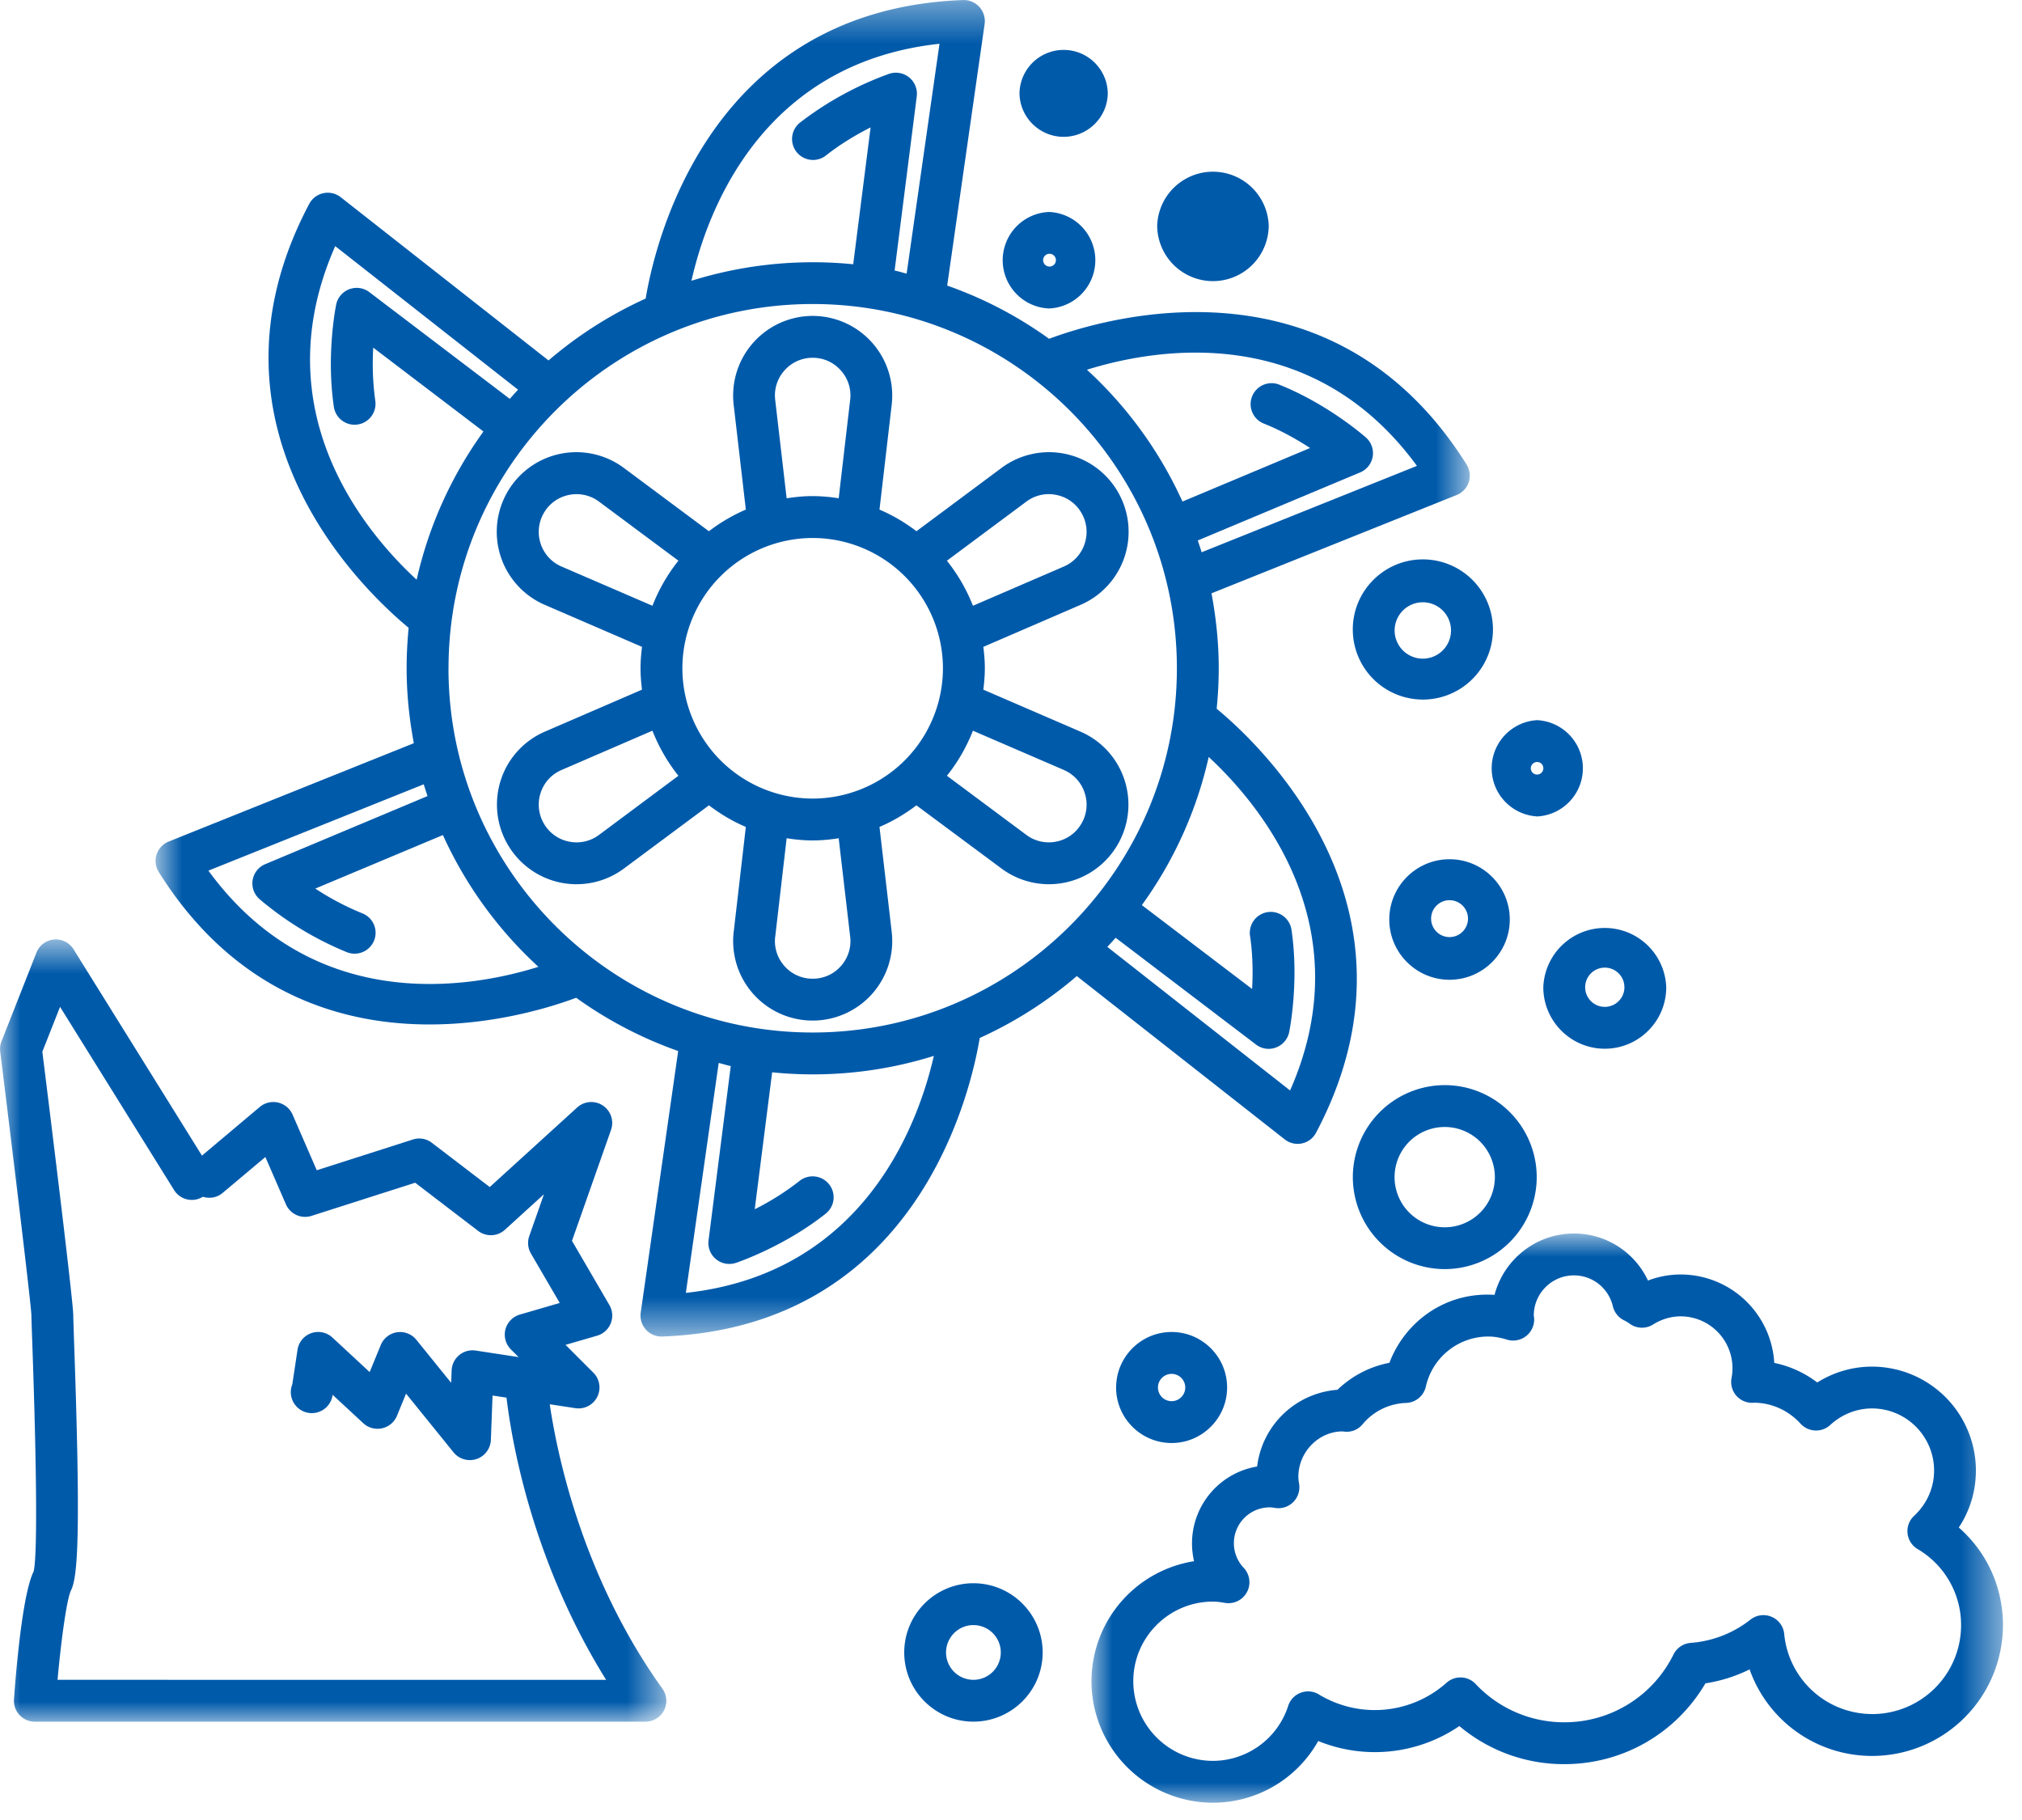
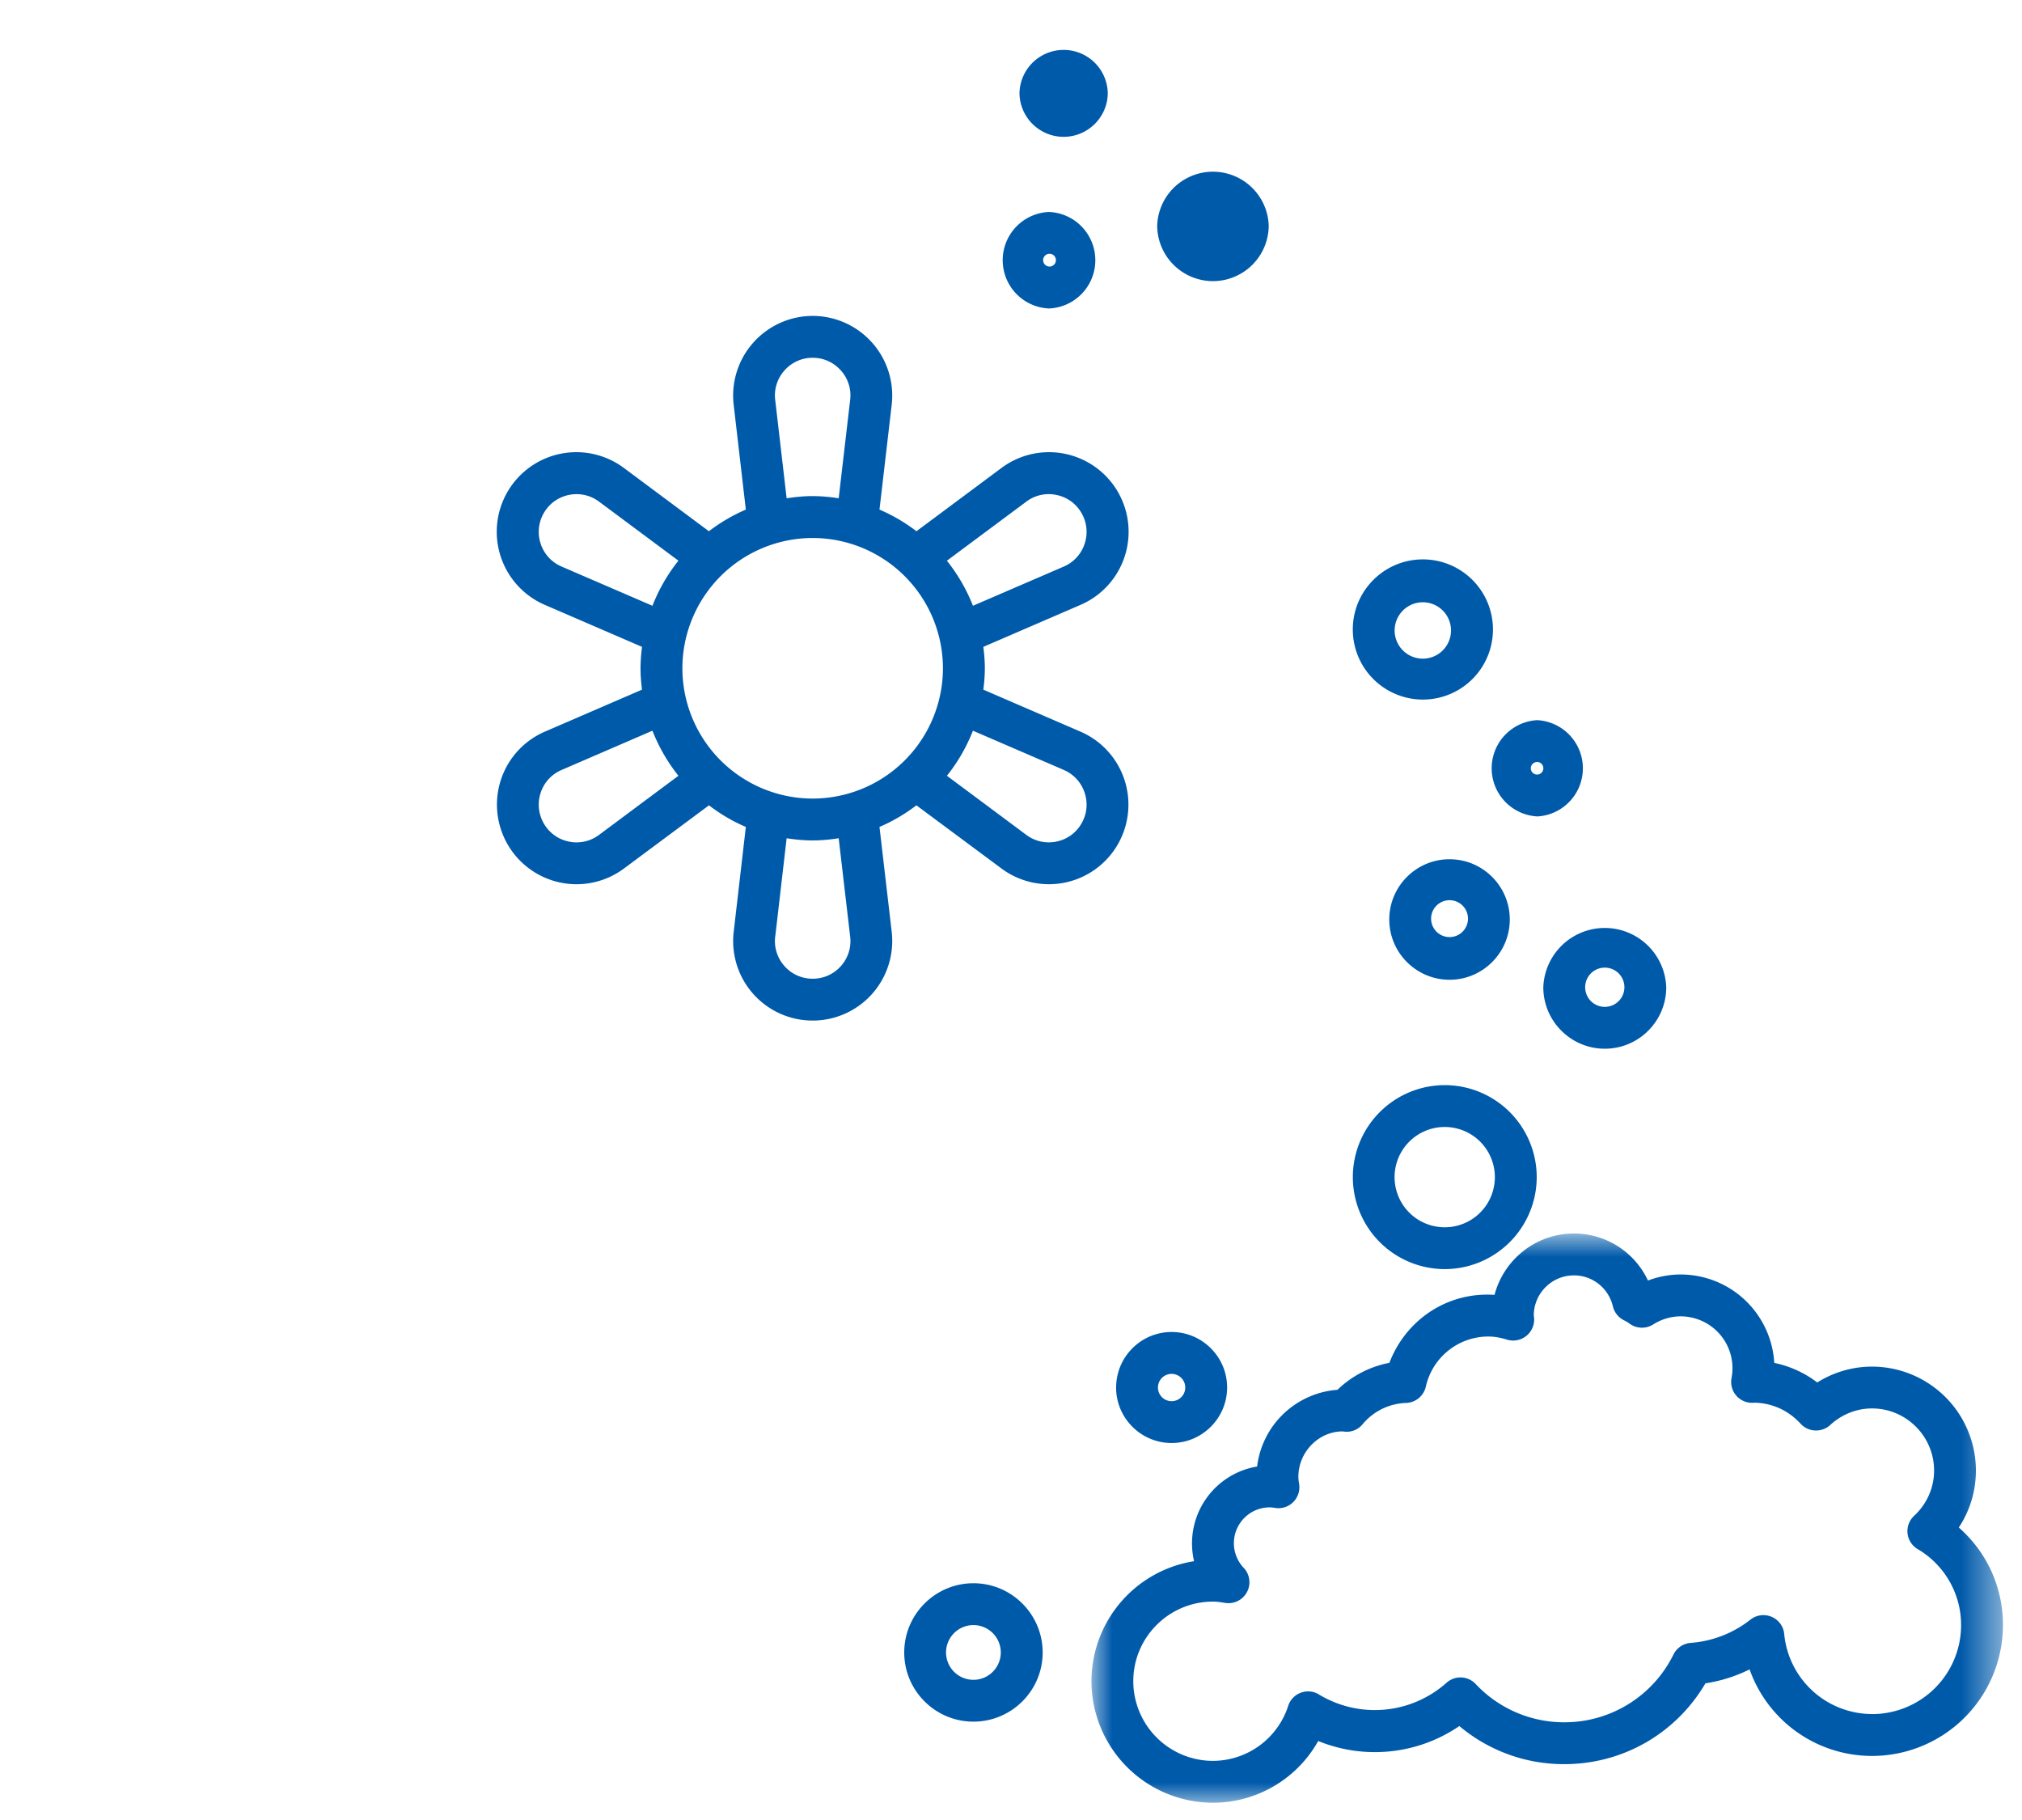
<svg xmlns="http://www.w3.org/2000/svg" xmlns:xlink="http://www.w3.org/1999/xlink" width="50" height="45" viewBox="0 0 50 45">
  <defs>
    <path id="a" d="M.848.428h32.496v33.045H.848z" />
    <path id="c" d="M.99.926h22.54V15H.99z" />
-     <path id="e" d="M0 .657h16.474v19.34H0z" />
  </defs>
  <g fill="none" fill-rule="evenodd">
    <g transform="translate(3 -.427)">
      <mask id="b" fill="#fff">
        <use xlink:href="#a" />
      </mask>
-       <path fill="#005AAA" d="M13.96 32.393l.812-5.684c.101.024.197.056.298.077l-.549 4.31a.516.516 0 0 0 .514.582.53.53 0 0 0 .163-.026c.05-.017 1.196-.405 2.22-1.217a.516.516 0 0 0 .083-.727.52.52 0 0 0-.728-.084 6.538 6.538 0 0 1-1.11.702l.431-3.386a9.99 9.99 0 0 0 3.998-.406c-.388 1.695-1.733 5.381-6.133 5.86M2.153 21.954l5.325-2.135c.03.098.062.194.094.291L3.56 21.793a.516.516 0 0 0-.143.865 8.06 8.06 0 0 0 2.162 1.313.52.52 0 0 0 .672-.29.517.517 0 0 0-.292-.672 6.63 6.63 0 0 1-1.162-.612l3.155-1.323a10.057 10.057 0 0 0 2.362 3.258c-1.648.517-5.529 1.222-8.16-2.377M5.29 6.513l4.521 3.55c-.07.073-.138.15-.205.226L6.133 7.65a.518.518 0 0 0-.82.307c-.01.05-.249 1.238-.057 2.53a.517.517 0 1 0 1.024-.152 6.585 6.585 0 0 1-.05-1.312l2.725 2.073a9.998 9.998 0 0 0-1.652 3.665c-1.274-1.175-3.81-4.179-2.014-8.247m14.943-5.006l-.813 5.685c-.1-.025-.196-.057-.297-.077l.548-4.31a.52.52 0 0 0-.677-.556 8.117 8.117 0 0 0-2.219 1.215.518.518 0 0 0 .643.812c.375-.297.775-.53 1.111-.7l-.43 3.384a10.064 10.064 0 0 0-4 .408c.382-1.695 1.72-5.383 6.134-5.86m11.806 10.437l-5.324 2.136c-.029-.098-.063-.195-.095-.292l4.014-1.682a.516.516 0 0 0 .143-.864c-.039-.034-.947-.833-2.162-1.314a.518.518 0 0 0-.382.962c.446.176.848.406 1.164.612l-3.156 1.324a10.057 10.057 0 0 0-2.362-3.259c1.648-.516 5.53-1.22 8.16 2.377m-3.137 15.443l-4.519-3.55c.07-.074.138-.15.206-.225l3.471 2.64a.51.51 0 0 0 .495.072.52.52 0 0 0 .325-.38c.01-.05.248-1.239.057-2.53a.518.518 0 1 0-1.025.152c.07.472.072.935.051 1.312l-2.726-2.074a9.974 9.974 0 0 0 1.653-3.663c1.271 1.18 3.801 4.191 2.012 8.246M8.091 16.951c0-4.966 4.04-9.007 9.005-9.007 4.966 0 9.006 4.041 9.006 9.007 0 4.964-4.04 9.005-9.006 9.005s-9.006-4.04-9.006-9.005m15.537 7.61l5.141 4.037a.515.515 0 0 0 .776-.165c2.933-5.542-1.363-9.578-2.458-10.482.032-.329.051-.663.051-1 0-.634-.067-1.252-.179-1.854l6.061-2.43a.516.516 0 0 0 .246-.756c-3.347-5.33-9.02-3.595-10.323-3.107a9.93 9.93 0 0 0-2.52-1.316l.926-6.47a.521.521 0 0 0-.532-.59c-6.283.233-7.62 6.001-7.85 7.381a10.09 10.09 0 0 0-2.402 1.53l-5.14-4.037a.519.519 0 0 0-.777.165C1.715 11.01 6.011 15.045 7.105 15.95c-.032.33-.05.663-.05 1.001 0 .633.066 1.251.178 1.852l-6.06 2.431a.517.517 0 0 0-.246.756c1.89 3.01 4.524 3.767 6.693 3.767 1.67 0 3.062-.448 3.628-.66a10.03 10.03 0 0 0 2.522 1.317l-.926 6.468a.514.514 0 0 0 .128.42c.098.11.238.171.384.171h.02c6.281-.233 7.62-6 7.851-7.382.874-.396 1.68-.912 2.4-1.53" mask="url(#b)" />
    </g>
    <path fill="#005AAA" d="M19.17 23.158l.282-2.432c.211.033.424.054.644.054.22 0 .432-.021.643-.054l.284 2.432a.922.922 0 0 1-.23.729.922.922 0 0 1-.697.312.922.922 0 0 1-.697-.312.925.925 0 0 1-.23-.73zm-4.357-2.515a.925.925 0 0 1-.746.165.922.922 0 0 1-.619-.447.927.927 0 0 1-.078-.76.92.92 0 0 1 .516-.563l2.247-.971c.16.405.376.78.643 1.114l-1.963 1.462zm-.927-6.635a.927.927 0 0 1-.516-.563.928.928 0 0 1 .078-.761.924.924 0 0 1 .618-.446.927.927 0 0 1 .747.165l1.963 1.46a4.267 4.267 0 0 0-.642 1.115l-2.248-.97zm5.283-4.121a.923.923 0 0 1 .23-.728.923.923 0 0 1 .697-.313c.27 0 .517.112.696.313a.92.92 0 0 1 .231.728l-.284 2.433a4.269 4.269 0 0 0-.643-.054c-.22 0-.433.022-.644.054l-.283-2.433zm6.21 2.516a.92.92 0 0 1 .746-.165.922.922 0 0 1 .618.446.924.924 0 0 1 .078.76.925.925 0 0 1-.515.564l-2.247.97a4.301 4.301 0 0 0-.644-1.114l1.964-1.461zm.927 6.635a.92.92 0 0 1 .515.564.92.92 0 0 1-.078.759.92.92 0 0 1-.619.447.927.927 0 0 1-.745-.165l-1.964-1.462c.268-.333.484-.71.644-1.114l2.247.97zm-9.432-2.515a3.225 3.225 0 0 1 3.222-3.221 3.225 3.225 0 0 1 3.221 3.22 3.225 3.225 0 0 1-3.22 3.223 3.225 3.225 0 0 1-3.223-3.222zm4.691 8.052c.374-.42.55-.98.485-1.536l-.302-2.593c.328-.14.633-.321.913-.534l2.101 1.56a1.965 1.965 0 0 0 2.878-.593 1.97 1.97 0 0 0 .164-1.603 1.962 1.962 0 0 0-1.088-1.187l-2.4-1.037c.022-.174.037-.35.037-.53 0-.178-.015-.354-.037-.528l2.4-1.037a1.968 1.968 0 1 0-1.954-3.385l-2.1 1.563a4.253 4.253 0 0 0-.914-.535l.302-2.593a1.97 1.97 0 0 0-1.954-2.196 1.97 1.97 0 0 0-1.954 2.196l.301 2.593a4.277 4.277 0 0 0-.913.535l-2.1-1.563a1.968 1.968 0 1 0-1.954 3.385l2.4 1.037c-.022.174-.037.35-.037.529 0 .179.015.355.036.529l-2.399 1.037a1.962 1.962 0 0 0-1.088 1.187 1.97 1.97 0 0 0 1.47 2.546 1.965 1.965 0 0 0 1.573-.349l2.1-1.561c.28.213.584.395.912.534l-.3 2.593a1.965 1.965 0 0 0 1.953 2.195c.56 0 1.096-.24 1.47-.66zM25.94 6.275a.158.158 0 1 1 0 .315.158.158 0 0 1 0-.315m0 1.352a1.194 1.194 0 0 0 0-2.386 1.194 1.194 0 0 0 0 2.386M29.993 5.228a.344.344 0 1 1 0 0m0 1.723a1.38 1.38 0 0 0 1.38-1.378 1.38 1.38 0 0 0-2.758 0 1.38 1.38 0 0 0 1.378 1.378M26.301 3.383c.602 0 1.092-.489 1.092-1.09a1.092 1.092 0 0 0-2.183 0c0 .601.49 1.09 1.091 1.09M35.88 15.562a.697.697 0 1 1-1.393 0 .697.697 0 0 1 1.393 0m-2.428 0a1.733 1.733 0 1 0 1.732-1.731c-.955 0-1.732.777-1.732 1.731M35.389 22.735a.456.456 0 1 1 .911 0 .456.456 0 0 1-.911 0m1.945 0c0-.822-.668-1.49-1.49-1.49-.821 0-1.49.668-1.49 1.49 0 .821.669 1.49 1.49 1.49.822 0 1.49-.669 1.49-1.49M35.726 27.865a1.24 1.24 0 1 1-.002 2.48 1.24 1.24 0 0 1 .002-2.48m-2.273 1.239a2.276 2.276 0 0 0 2.273 2.275A2.277 2.277 0 0 0 38 29.104a2.276 2.276 0 0 0-2.274-2.274 2.276 2.276 0 0 0-2.273 2.274M39.684 23.925a.485.485 0 1 1-.001.97.485.485 0 0 1 0-.97m-1.52.485c0 .838.683 1.52 1.52 1.52.839 0 1.52-.681 1.52-1.52a1.521 1.521 0 0 0-3.04 0M38.01 18.84c.085 0 .154.07.154.156a.155.155 0 1 1-.155-.155m0 1.346a1.192 1.192 0 0 0 0-2.381 1.192 1.192 0 0 0 0 2.38M24.07 41.534a.676.676 0 1 1 .001-1.353.676.676 0 0 1 0 1.353m0-2.388c-.943 0-1.711.768-1.711 1.712s.768 1.71 1.71 1.71c.945 0 1.713-.766 1.713-1.71s-.768-1.712-1.712-1.712M29.309 34.306a.337.337 0 1 1-.675.002.337.337 0 0 1 .675-.002m-1.71 0c0 .757.616 1.373 1.373 1.373.756 0 1.372-.616 1.372-1.373 0-.756-.616-1.372-1.372-1.372-.757 0-1.372.616-1.372 1.372" />
    <g transform="translate(26 29.573)">
      <mask id="d" fill="#fff">
        <use xlink:href="#c" />
      </mask>
      <path fill="#005AAA" d="M20.295 12.807a2.186 2.186 0 0 1-2.175-1.98.513.513 0 0 0-.312-.424.515.515 0 0 0-.523.07 2.715 2.715 0 0 1-1.479.575.518.518 0 0 0-.423.285 3.003 3.003 0 0 1-2.7 1.678 2.995 2.995 0 0 1-2.193-.947.517.517 0 0 0-.723-.028 2.667 2.667 0 0 1-3.148.29.511.511 0 0 0-.45-.047.512.512 0 0 0-.314.325 1.962 1.962 0 0 1-1.862 1.361 1.972 1.972 0 0 1-1.969-1.97c0-1.084.883-1.968 1.97-1.968.104 0 .205.017.305.033a.518.518 0 0 0 .456-.867.886.886 0 0 1 .645-1.496c.047 0 .092.008.137.015a.518.518 0 0 0 .588-.592c-.009-.058-.019-.116-.019-.176 0-.619.504-1.123 1.09-1.125l.078.008a.506.506 0 0 0 .42-.185 1.462 1.462 0 0 1 1.077-.527.519.519 0 0 0 .487-.403 1.584 1.584 0 0 1 1.551-1.239c.137 0 .284.024.46.078a.52.52 0 0 0 .667-.53 1.493 1.493 0 0 0-.009-.066c0-.547.445-.994.993-.994.461 0 .856.315.963.765a.522.522 0 0 0 .275.346c.05.023.094.05.137.082a.519.519 0 0 0 .585.02c.207-.13.443-.2.681-.2a1.283 1.283 0 0 1 1.257 1.523.516.516 0 0 0 .563.612c.436.006.843.19 1.144.52a.515.515 0 0 0 .36.167.512.512 0 0 0 .372-.135c.287-.264.654-.41 1.034-.41.846 0 1.535.69 1.535 1.535 0 .426-.176.824-.493 1.12a.515.515 0 0 0 .086.822 2.178 2.178 0 0 1 1.075 1.88 2.2 2.2 0 0 1-2.199 2.2m2.142-4.613c.276-.415.423-.9.423-1.409a2.572 2.572 0 0 0-2.569-2.569c-.48 0-.948.137-1.354.392a2.63 2.63 0 0 0-1.063-.484 2.32 2.32 0 0 0-2.313-2.186c-.277 0-.55.051-.81.15a2.016 2.016 0 0 0-1.83-1.163c-.942 0-1.736.646-1.964 1.517-1.177-.08-2.198.627-2.6 1.68a2.536 2.536 0 0 0-1.284.667 2.164 2.164 0 0 0-1.987 1.897 1.927 1.927 0 0 0-1.559 2.341A3.008 3.008 0 0 0 .99 11.995 3.008 3.008 0 0 0 3.993 15a2.986 2.986 0 0 0 2.604-1.526 3.707 3.707 0 0 0 3.49-.37 4.008 4.008 0 0 0 2.595.942c1.45 0 2.762-.759 3.49-1.998a3.729 3.729 0 0 0 1.092-.345 3.21 3.21 0 0 0 3.031 2.14 3.238 3.238 0 0 0 3.234-3.235c0-.939-.399-1.806-1.092-2.413" mask="url(#d)" />
    </g>
    <g transform="translate(0 22.573)">
      <mask id="f" fill="#fff">
        <use xlink:href="#e" />
      </mask>
      <path fill="#005AAA" d="M1.423 18.961c.09-.989.227-2 .334-2.214.172-.346.24-1.47.073-6.196-.01-.32-.018-.537-.018-.596 0-.345-.565-4.918-.765-6.524l.438-1.109 2.82 4.53c.15.242.47.316.713.165a.51.51 0 0 0 .482-.09l1.062-.893.508 1.17c.107.244.38.367.633.286l2.563-.82 1.557 1.191c.2.152.478.141.663-.028l.965-.878-.363 1.033a.518.518 0 0 0 .041.433l.712 1.222-.985.287a.52.52 0 0 0-.358.368.519.519 0 0 0 .136.494l.19.19-1.06-.162a.517.517 0 0 0-.596.493l-.012.304-.86-1.063a.52.52 0 0 0-.477-.187.52.52 0 0 0-.404.317l-.274.668-.92-.853a.517.517 0 0 0-.864.303l-.129.854a.519.519 0 1 0 .997.258l.76.704a.52.52 0 0 0 .831-.184l.225-.549 1.177 1.455a.52.52 0 0 0 .92-.306l.042-1.102.345.052c.128 1.076.632 4.041 2.463 6.977H1.423zm12.171-6.813l.637.097a.518.518 0 0 0 .443-.877l-.689-.689.781-.227a.518.518 0 0 0 .303-.758l-.925-1.587.966-2.744a.518.518 0 0 0-.837-.554L12.11 6.777l-1.43-1.093a.511.511 0 0 0-.472-.082l-2.375.76-.599-1.378a.52.52 0 0 0-.808-.189L4.994 6 1.82.901A.515.515 0 0 0 .9.985l-.863 2.19a.507.507 0 0 0-.032.252C.298 5.79.767 9.651.777 9.955c0 .063.007.292.02.632.15 4.292.094 5.484.034 5.697-.283.566-.443 2.561-.485 3.158a.516.516 0 0 0 .516.554h15.095a.515.515 0 0 0 .421-.818c-1.962-2.738-2.593-5.742-2.784-7.03z" mask="url(#f)" />
    </g>
  </g>
</svg>